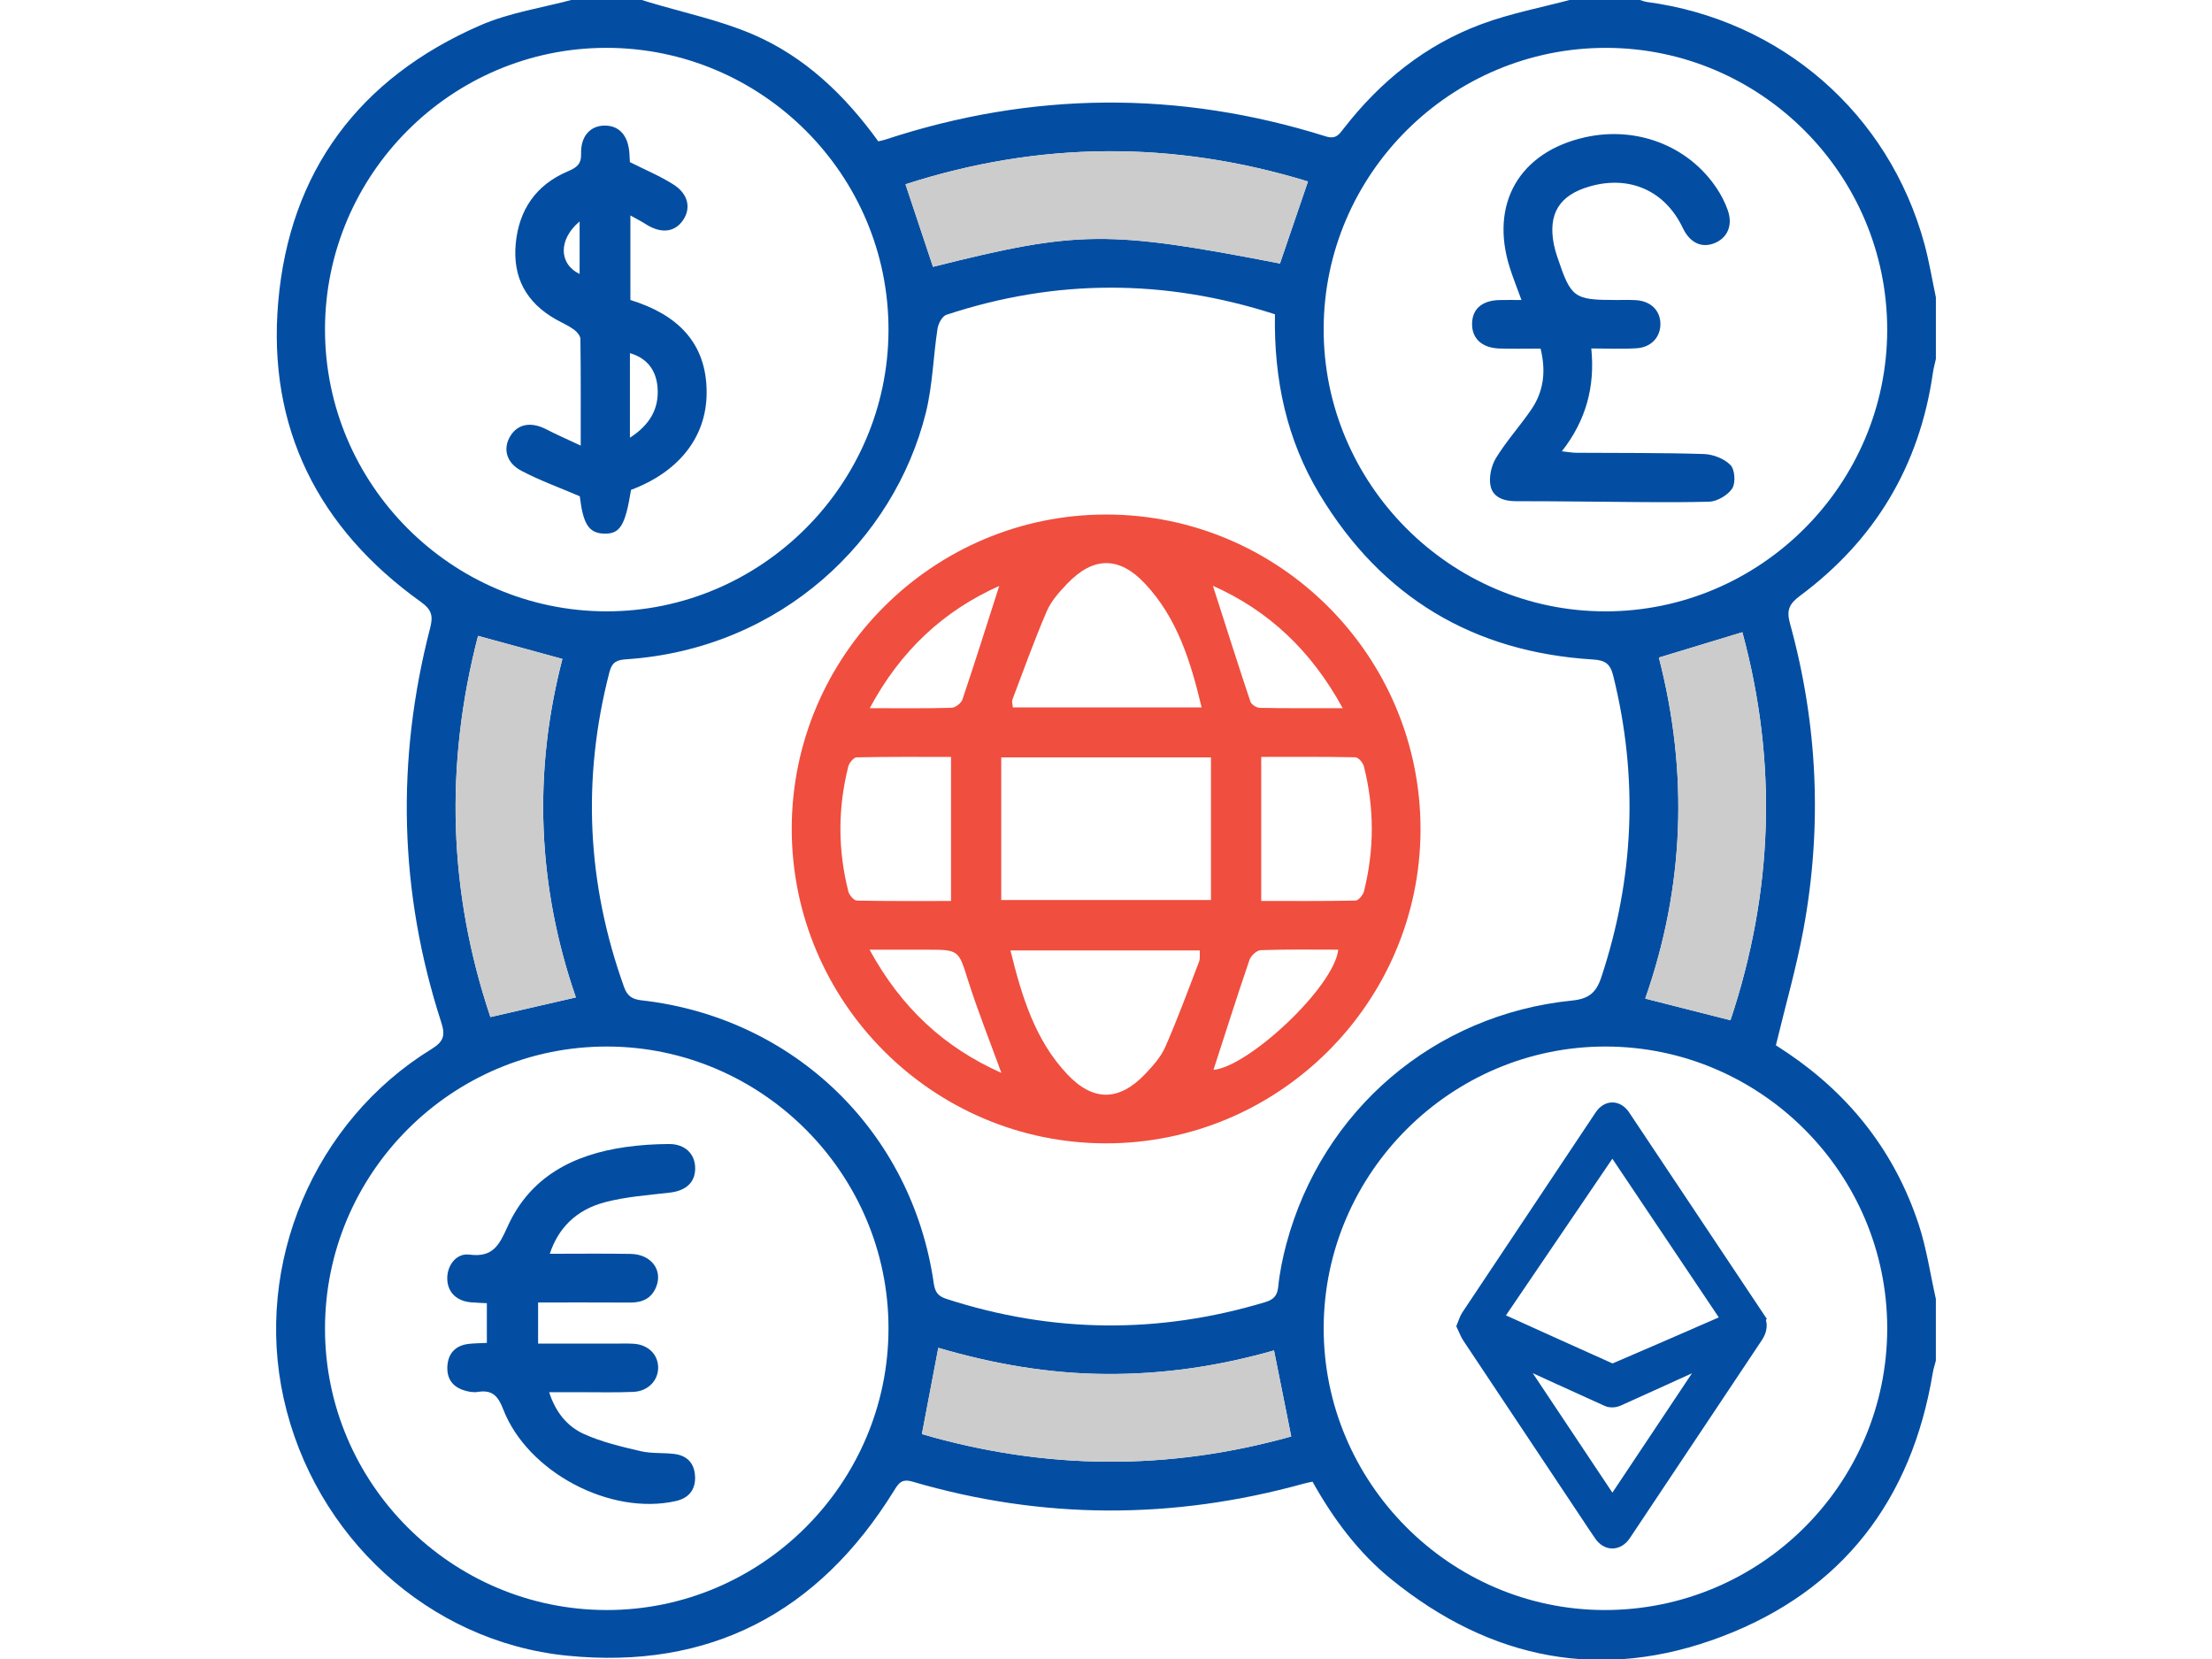
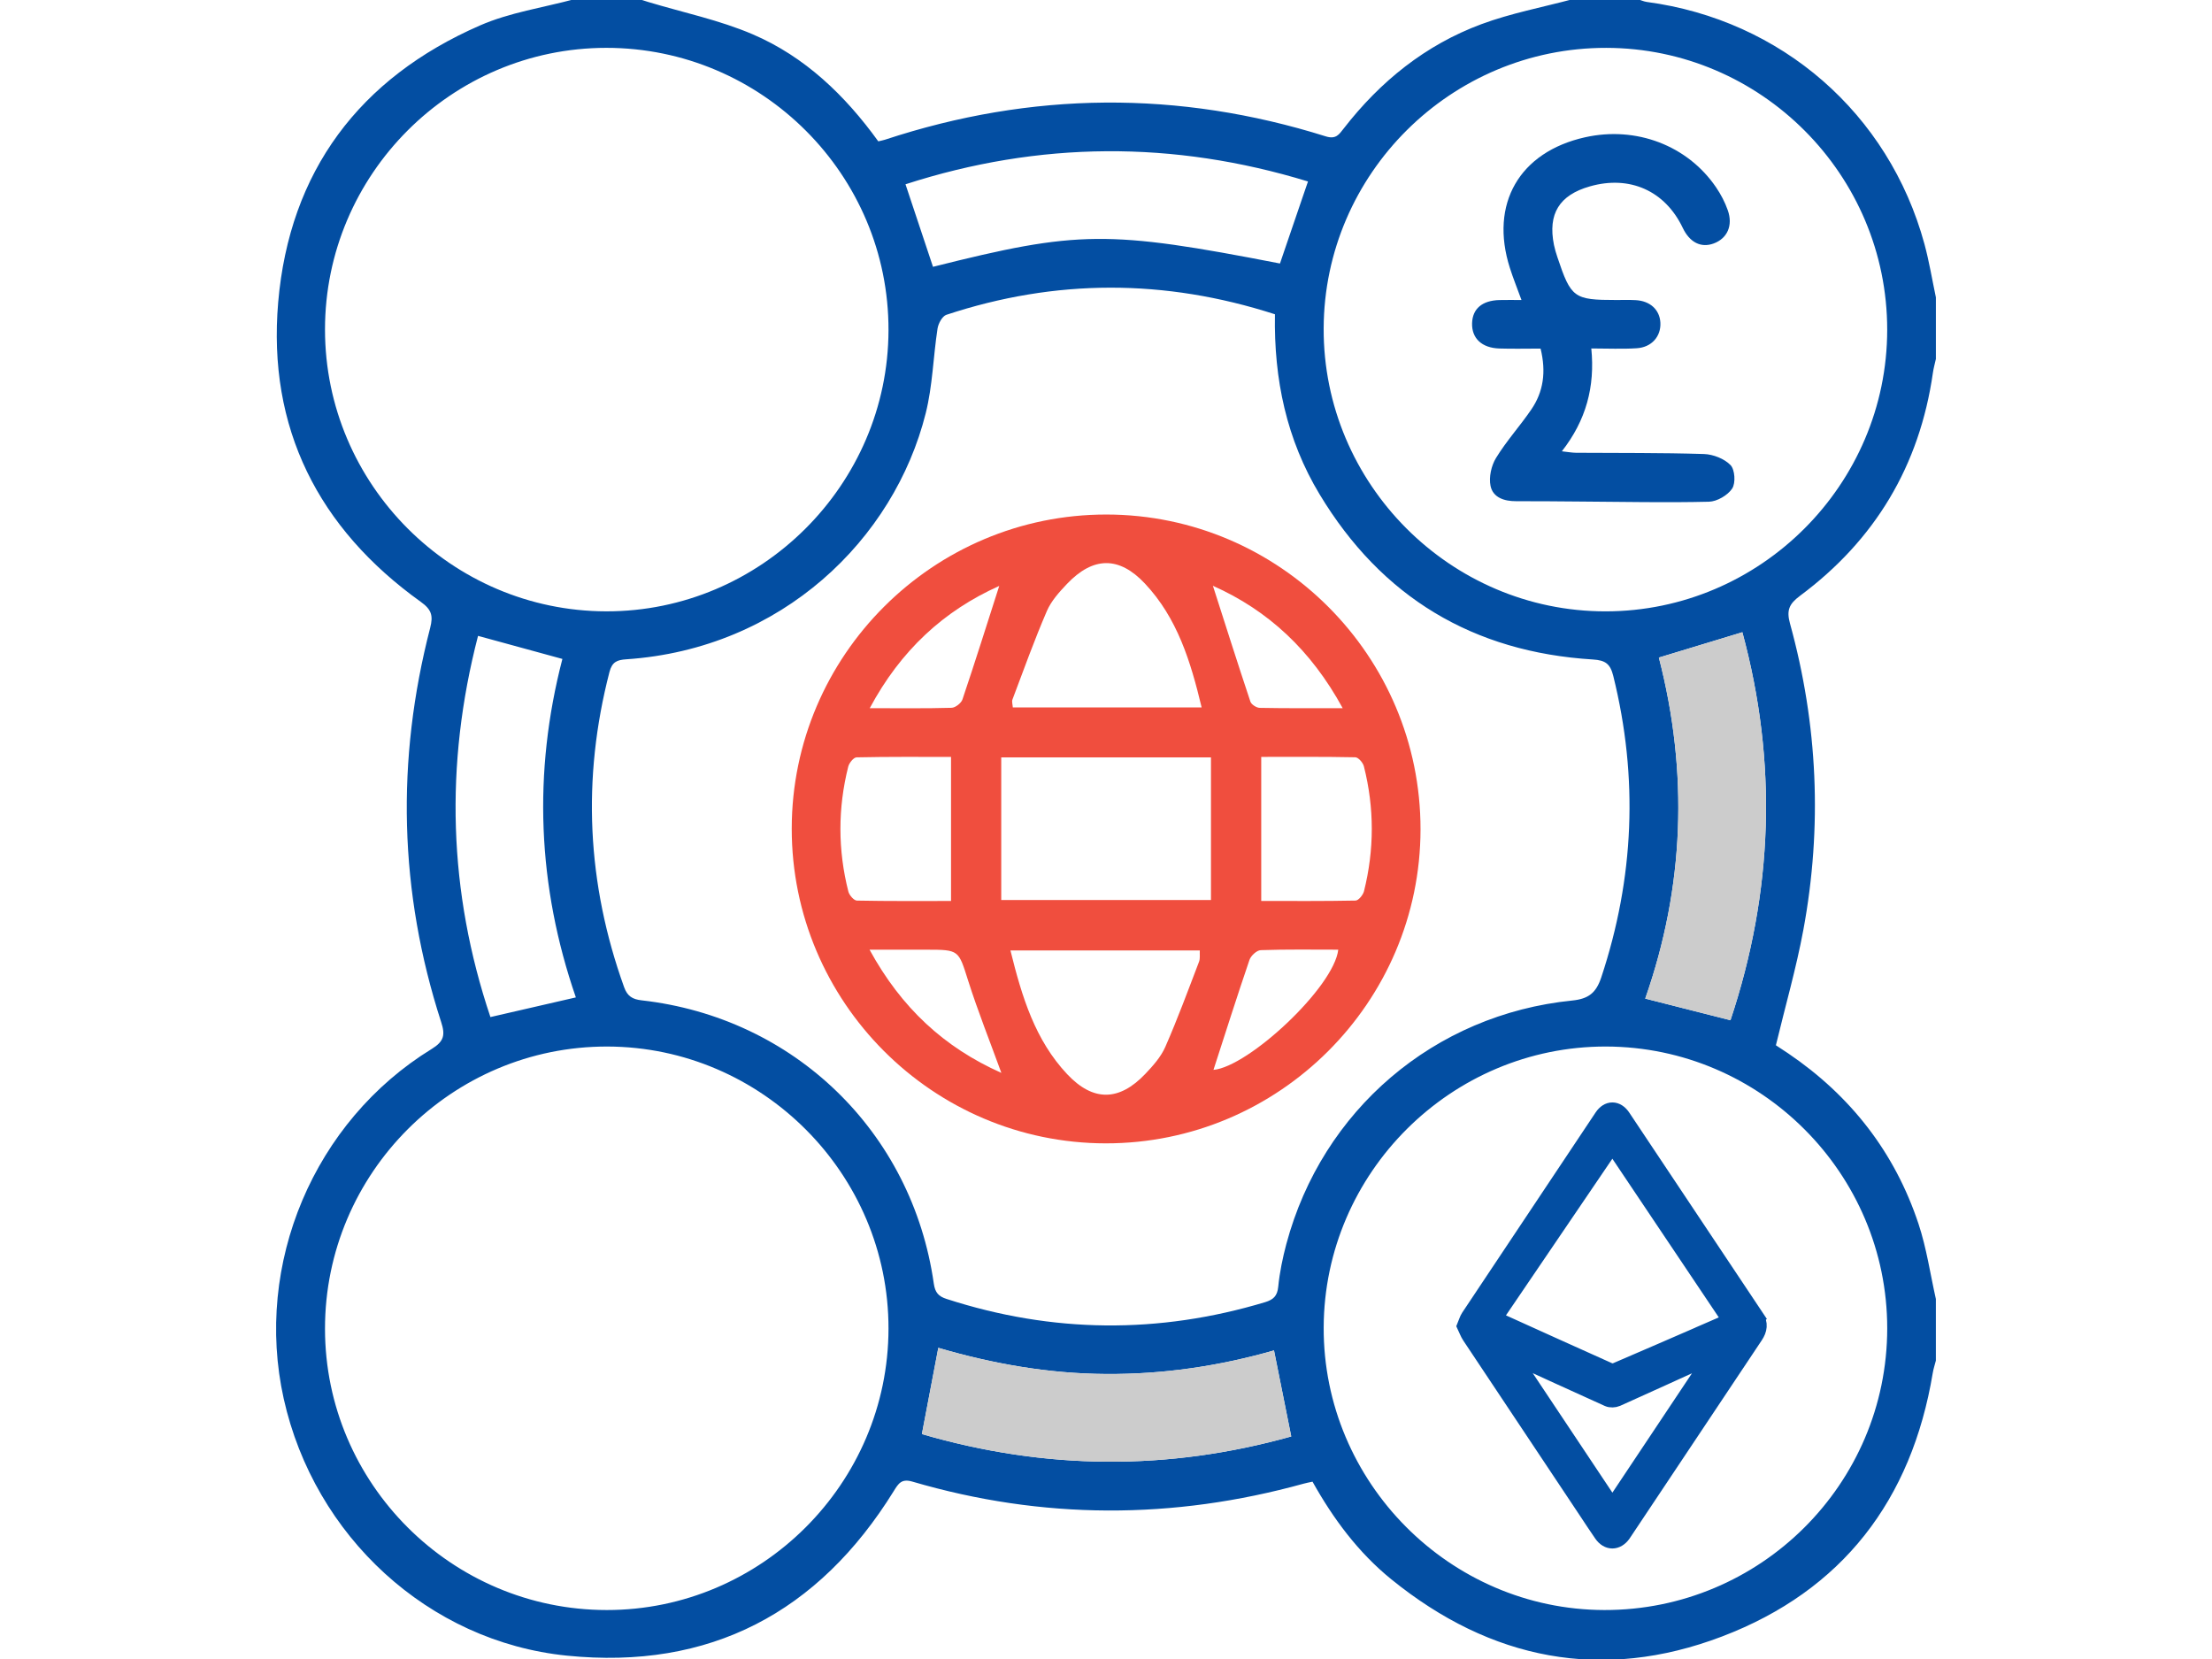
<svg xmlns="http://www.w3.org/2000/svg" id="Layer_1" viewBox="0 0 1024 768">
  <defs>
    <style>.cls-1,.cls-2{fill:#034ea2;}.cls-3{fill:#f04e3e;}.cls-4{fill:#ccc;}.cls-2{stroke:#034ea2;stroke-miterlimit:10;stroke-width:8px;}</style>
  </defs>
  <path class="cls-1" d="m833.24,275.84c34.78-25.82,55.41-60.28,61.56-103.28.3-2.14.92-4.27,1.38-6.39v-28.51c-1.74-8.26-3.11-16.62-5.31-24.74-16.48-60.44-66.25-103.72-128.52-112.02-1.44-.2-2.81-.86-4.21-1.3h-30.01c-14.15,3.79-28.69,6.52-42.36,11.59-25.88,9.6-46.79,26.48-63.69,48.25-2.19,2.79-3.59,5.17-8.34,3.69-68.14-21.39-136.2-20.83-204.05,1.54-.9.3-1.86.46-3.11.76-15.36-21.29-33.98-39.19-58.09-49.53-15.42-6.62-32.19-10.08-48.37-14.97-1.38-.42-2.77-.88-4.15-1.32h-30.01c-14.63,3.95-30.03,6.17-43.76,12.17-55.83,24.36-88.2,67.56-93.42,128.16-4.99,58.11,18.52,104.64,65.97,138.64,5.03,3.59,5.85,6.39,4.39,12.07-15.86,61.28-14.43,122.2,5.09,182.5,1.94,5.95,1.34,8.92-4.37,12.43-54.61,33.52-82.37,99.59-68.52,161.92,14.19,63.69,67,112.46,131.04,118.94,66.17,6.7,116.53-19.89,151.39-76.22,2.14-3.47,3.59-5.81,8.56-4.35,60.28,17.68,120.7,17.7,181.18.96,1.18-.34,2.41-.54,4.09-.92,9.58,17.14,21.17,32.78,36.46,45.18,46.05,37.37,97.69,47.61,153.14,26.48,55.65-21.19,87.76-63.13,97.53-121.98.32-1.94.96-3.83,1.44-5.73v-28.53c-2.61-11.61-4.31-23.53-8.04-34.78-10.99-33.12-31.45-59.32-60.34-78.92-1.84-1.26-3.75-2.47-5.63-3.71-.18-.12-.26-.4-.04-.06,4.35-18.1,9.4-35.6,12.71-53.42,8.82-47.65,6.7-95.04-6.19-141.79-1.68-6.09-.44-9.06,4.59-12.79Zm-227.73-191.83c-.84,2.47-1.66,4.91-2.51,7.32-3.03,8.86-5.97,17.46-8.88,26-.52,1.54-1.06,3.11-1.58,4.65h-.02c-79.66-15.48-93.44-15.34-160.61,1.54-4.31-12.93-8.4-25.2-12.73-38.21,61.9-19.99,123.99-20.37,186.33-1.3Zm-455.06,68.52c0-71.75,58.5-130.34,130.2-130.38,72.09-.02,130.86,58.8,130.66,130.76-.18,71.57-59.1,130.22-130.66,130.1-71.67-.12-130.2-58.8-130.2-130.48Zm116.13,309.2c-13.47,3.09-26.04,5.99-39.55,9.1-19.47-57.99-21.23-116.75-5.73-176.47,12.95,3.55,25.52,7,39.05,10.68-13.69,52.64-11.57,105.18,6.23,156.68Zm14.29,283.6c-71.79-.02-130.38-58.52-130.42-130.18-.06-72.07,58.74-130.84,130.74-130.68,71.59.16,130.24,59.04,130.12,130.62-.1,71.67-58.8,130.28-130.44,130.24Zm145.9-81.45c2.53-13.35,4.97-26.22,7.6-39.93,25.2,7.4,51.02,11.95,77.56,12.11,26.4.18,52.2-3.57,77.84-10.91,2.73,13.55,5.25,26.2,7.98,39.83-57.05,15.98-113.9,15.54-170.98-1.1Zm168.73-88.06c-1.72,6.5-3.11,13.17-3.77,19.85-.42,4.29-2.25,5.97-6.05,7.14-49.31,14.83-98.45,14.39-147.46-1.48-3.77-1.2-5.35-2.97-5.95-7.18-10.02-70.2-64.67-123.11-135.23-131.06-4.23-.48-6.6-1.88-8.12-6.09-17.24-47.97-19.57-96.54-6.78-145.92,1.22-4.67,3.53-5.59,7.78-5.87,72.05-4.85,124.03-55.61,138.62-113.9,3.19-12.71,3.47-26.14,5.47-39.19.36-2.37,2.21-5.77,4.11-6.39,50.48-16.68,101.01-16.72,152.09-.24-.54,30.23,5.43,58.07,20.67,83.35,28.69,47.61,71.08,73.05,126.51,76.46,5.79.36,8.04,1.98,9.44,7.62,11.69,47.11,9.7,93.54-5.57,139.58-2.37,7.08-5.79,9.9-13.45,10.68-63.91,6.43-115.73,50.76-132.31,112.66Zm278.15,39.13c-.04,72.07-58.8,130.54-131,130.38-71.51-.16-130.12-59.16-129.88-130.8.24-71.63,59.08-130.18,130.68-130.06,71.69.14,130.22,58.82,130.2,130.48Zm-105.71-310.54c12.97-3.93,25.28-7.68,38.65-11.73,16.32,60.22,14.33,120.08-5.51,179.62-13.41-3.41-26.16-6.66-39.45-10.02,18.12-51.72,20.09-104.52,6.31-157.87Zm-24.68-21.39c-71.87.04-130.76-59.08-130.5-131,.26-71.63,59.02-129.96,130.8-129.86,71.67.1,130.12,58.76,130.08,130.54-.06,71.65-58.72,130.28-130.38,130.32Z" />
-   <path class="cls-4" d="m266.58,461.73c-13.47,3.09-26.04,5.99-39.55,9.1-19.47-57.99-21.23-116.75-5.73-176.47,12.95,3.55,25.52,7,39.05,10.68-13.69,52.64-11.57,105.18,6.23,156.68Z" />
-   <path class="cls-4" d="m597.75,664.98c-57.05,15.98-113.9,15.54-170.98-1.1,2.53-13.35,4.97-26.22,7.6-39.93,25.2,7.4,51.02,11.95,77.56,12.11,26.4.18,52.2-3.57,77.84-10.91,2.73,13.55,5.25,26.2,7.98,39.83Z" />
+   <path class="cls-4" d="m597.75,664.98c-57.05,15.98-113.9,15.54-170.98-1.1,2.53-13.35,4.97-26.22,7.6-39.93,25.2,7.4,51.02,11.95,77.56,12.11,26.4.18,52.2-3.57,77.84-10.91,2.73,13.55,5.25,26.2,7.98,39.83" />
  <path class="cls-4" d="m801.08,472.3c-13.41-3.41-26.16-6.66-39.45-10.02,18.12-51.72,20.09-104.52,6.31-157.87,12.97-3.93,25.28-7.68,38.65-11.73,16.32,60.22,14.33,120.08-5.51,179.62Z" />
-   <path class="cls-4" d="m605.51,84.02c-.84,2.47-1.66,4.91-2.51,7.32-3.03,8.86-5.97,17.46-8.88,26-.52,1.54-1.06,3.11-1.58,4.65h-.02c-79.66-15.48-93.44-15.34-160.61,1.54-4.31-12.93-8.4-25.2-12.73-38.21,61.9-19.99,123.99-20.37,186.33-1.3Z" />
  <path class="cls-3" d="m512.24,238.19c-80.19-.08-145.64,65.21-145.72,145.34-.08,80.21,65.19,145.66,145.34,145.76,80.17.08,145.66-65.23,145.74-145.36.06-80.21-65.19-145.64-145.36-145.74Zm-43.54,85.62c5.17-13.69,10.12-27.48,15.92-40.93,2-4.67,5.73-8.78,9.3-12.55,12.11-12.73,24.12-12.93,36.08-.2,15.03,15.98,21.17,36.04,26.28,57.37h-87.42c-.08-1.38-.54-2.69-.16-3.69Zm-6.13-52.56c-5.67,17.7-11.17,35.18-17.02,52.54-.58,1.72-3.29,3.83-5.05,3.87-11.95.34-23.9.18-37.87.18,14.33-26.76,34.24-45.1,59.94-56.59Zm-69.84,141.47c-4.89-19.22-4.89-38.57-.06-57.81.42-1.72,2.51-4.29,3.87-4.31,14.67-.32,29.35-.2,43.72-.2v66.69c-14.23,0-28.91.12-43.56-.18-1.4-.02-3.55-2.51-3.97-4.19Zm9.8,26.92h26.24c15.36,0,14.91.14,19.43,14.39,4.49,14.11,10,27.9,15.36,42.64-26.52-11.81-46.31-30.13-61.02-57.03Zm152.55,5.53c-5.05,13.21-9.94,26.5-15.62,39.45-2.04,4.67-5.73,8.8-9.3,12.55-12.11,12.71-24.12,12.85-36.1.14-14.87-15.8-20.97-35.72-26.3-57.33h87.66c-.1,1.92.22,3.73-.34,5.19Zm5.51-28.53h-97.09v-66.01h97.09v66.01Zm60.98-88.81c-14.09,0-26.24.1-38.39-.14-1.5-.02-3.87-1.54-4.33-2.87-5.93-17.78-11.59-35.64-17.36-53.64,25.54,11.39,45.39,29.73,60.08,56.65Zm-59.82,167.45c5.35-16.54,10.83-33.78,16.66-50.9.66-1.96,3.39-4.47,5.23-4.53,11.95-.42,23.9-.22,35.88-.22-1.96,17.36-41.54,54.19-57.77,55.65Zm65.79-78.38c-14.65.3-29.35.18-43.68.18v-66.69c14.25,0,28.91-.12,43.56.18,1.4.04,3.55,2.51,3.97,4.21,4.87,19.24,4.85,38.57.04,57.81-.44,1.72-2.53,4.27-3.89,4.31Z" />
-   <path class="cls-1" d="m321.78,683.65c.18,6.09-2.99,9.88-8.92,11.23-30.27,6.84-68.66-13.33-79.93-42.52-2.35-6.07-5.03-9.1-11.71-8-2.12.36-4.53-.12-6.62-.8-5.49-1.8-7.96-5.87-7.46-11.55.5-5.69,3.83-9.08,9.52-9.84,2.69-.36,5.41-.32,8.72-.5v-18.38c-2.33-.12-4.75-.2-7.18-.4-6.76-.52-10.95-4.57-11.15-10.74-.2-6.13,4.07-12.17,10.28-11.35,10.93,1.44,13.83-4.55,17.62-12.93,10.44-23.15,30.45-33.4,54.55-36.85,6.66-.96,13.43-1.38,20.17-1.42,7.54-.04,12.21,4.67,12.15,11.35-.04,6.46-4.29,10.24-11.59,11.13-10.14,1.2-20.47,1.88-30.27,4.49-13.29,3.51-21.55,12.03-25.44,23.84,12.63,0,25.04-.16,37.45.06,9.52.16,14.97,7.5,11.77,15.34-2.19,5.35-6.43,7.2-11.95,7.18-13.97-.08-27.96-.04-42.68-.04v19.04h36.06c2.75,0,5.51-.1,8.24.08,6.56.42,11.11,4.85,11.27,10.74.18,6.05-4.53,11.21-11.41,11.53-8.48.38-17,.12-25.5.14-4.23.02-8.46,0-13.55,0,2.93,9.2,8.36,15.86,16.06,19.34,8.28,3.75,17.36,5.87,26.26,7.96,5.05,1.18,10.46.66,15.68,1.3,6.03.76,9.38,4.51,9.54,10.58Z" />
  <path class="cls-1" d="m801.89,226.15c-2.08,3.13-7,6.01-10.77,6.11-19.73.48-39.49.04-59.24-.08-10-.06-19.99-.2-29.99-.16-5.51.04-10.75-1.68-11.87-7.06-.84-4.03.34-9.38,2.53-12.95,4.81-7.86,11.09-14.77,16.3-22.39,5.65-8.24,6.98-17.42,4.33-28.25-6.66,0-12.87.16-19.08-.04-8.16-.26-12.83-4.73-12.63-11.71.2-6.7,4.69-10.52,12.67-10.72,3.15-.08,6.29-.02,10.2-.02-2.02-5.57-3.89-10.14-5.37-14.83-9.48-29.67,4.37-53.7,34.8-60.5,23.59-5.27,47.41,3.73,60.64,23.15,2.23,3.27,4.13,6.9,5.43,10.62,2.51,7.08-.24,13.05-6.5,15.38-5.87,2.19-11.13-.46-14.35-7.22-8.18-17.16-24.54-24.48-43-19.2-14.15,4.03-19.51,12.71-16.62,27.08.4,1.94.98,3.87,1.62,5.77,6.29,18.78,7.62,19.75,27.18,19.75,3.01,0,6.01-.1,9,.06,6.74.36,11.15,4.45,11.47,10.44.32,6.33-4.01,11.39-10.95,11.83-6.68.44-13.41.1-21.03.1,1.76,17.7-2.39,33.24-13.63,47.61,2.91.32,4.71.66,6.54.68,19.75.14,39.51-.04,59.24.58,4.27.14,9.44,2.17,12.31,5.13,2.02,2.1,2.43,8.3.76,10.83Z" />
-   <path class="cls-1" d="m291.83,138.86v-39.13c2.83,1.6,5.01,2.69,7.04,3.99,6.96,4.47,13.25,3.93,17.16-1.56,3.97-5.57,2.75-12.23-4.17-16.68-6.21-3.97-13.15-6.84-20.27-10.44-.04-.76-.14-2.23-.2-3.71-.44-8.32-4.53-13.13-11.25-13.19-6.76-.08-11.37,4.79-11.13,12.99.14,5.05-2.19,6.48-6.31,8.26-14.57,6.23-22.51,17.74-23.96,33.5-1.44,15.52,4.87,27.14,18.4,34.84,2.83,1.6,5.85,2.91,8.48,4.79,1.4.98,3.05,2.89,3.07,4.39.22,15.9.14,31.77.14,49.37-6.21-2.93-11.17-5.05-15.94-7.54-6.88-3.55-12.97-2.61-16.48,2.85-3.73,5.81-2.23,12.59,4.97,16.36,8.48,4.47,17.58,7.74,27.02,11.79,1.54,12.89,4.15,17.12,11.37,17.3,7.28.16,9.7-3.81,12.35-20.27,21.89-8.22,34.84-24.16,35-44.68.18-23.86-14.11-36.67-35.3-43.22Zm-23.51-12.03c-9.74-4.69-9.84-16.08,0-24.32v24.32Zm23.29,75.8v-39.15c8.3,2.43,12.17,8.24,12.79,15.86.76,9.64-3.39,17.24-12.79,23.29Z" />
  <path class="cls-2" d="m812.64,609.85c-20.57-30.87-41.16-61.75-61.76-92.61-2.57-3.84-6.34-3.86-8.89-.04-20.61,30.86-41.19,61.74-61.74,92.64-.74,1.1-1.08,2.47-1.72,4,.74,1.55,1.29,3.16,2.21,4.54,17.84,26.84,35.72,53.65,53.59,80.47,2.48,3.72,4.92,7.48,7.47,11.16,2.62,3.77,6.54,3.75,9.22.05.52-.72,1-1.49,1.49-2.23,19.9-29.86,39.8-59.73,59.73-89.58,1.87-2.79,2.3-5.52.39-8.39Zm-66.22,88.35c-15.97-23.97-31.73-47.61-47.49-71.25.14-.12.27-.23.4-.35,15.07,6.89,30.14,13.82,45.25,20.62,1.06.48,2.73.4,3.82-.08,14.83-6.65,29.61-13.41,44.41-20.15.26-.12.55-.2,1.42-.5-16.08,24.14-31.84,47.77-47.81,71.72Zm42.45-80.99c-13.5,5.86-26.99,11.74-40.52,17.53-.98.42-2.43.55-3.36.14-17.52-7.83-34.99-15.76-52.47-23.67-.37-.17-.72-.38-1.29-.69,18.41-27.11,36.7-54.01,55.2-81.26,18.51,27.58,36.8,54.86,55.25,82.36-4.37,1.9-8.58,3.74-12.81,5.57Z" />
</svg>